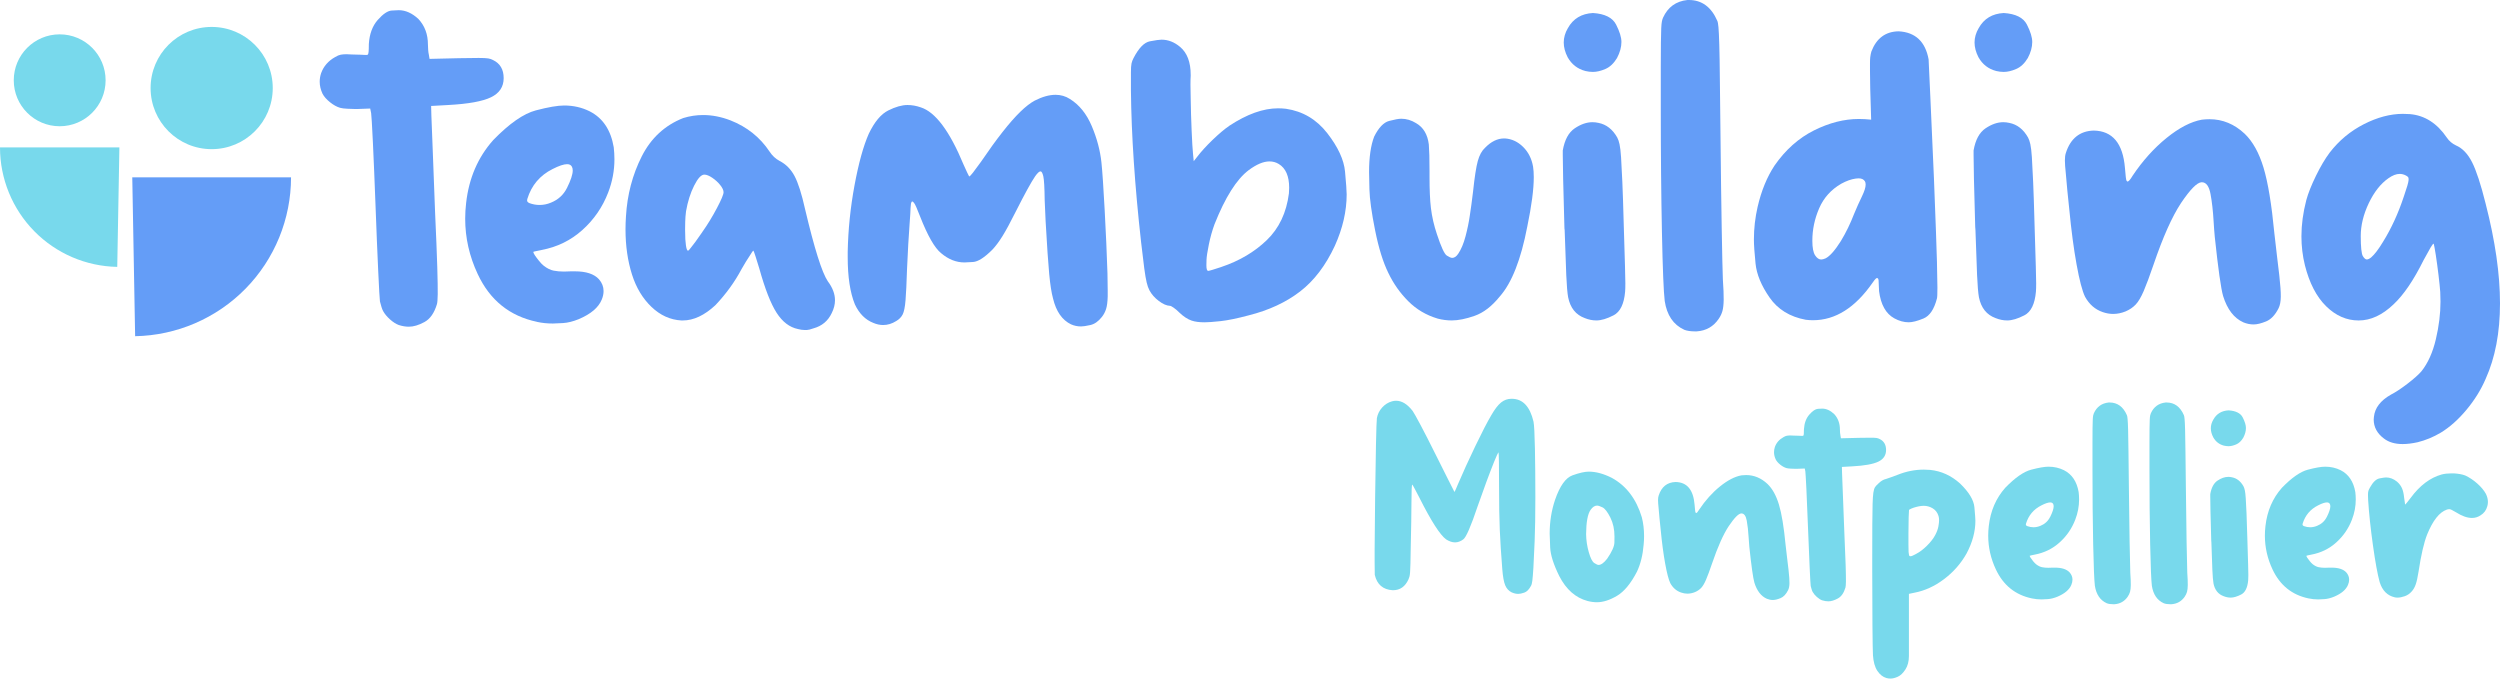
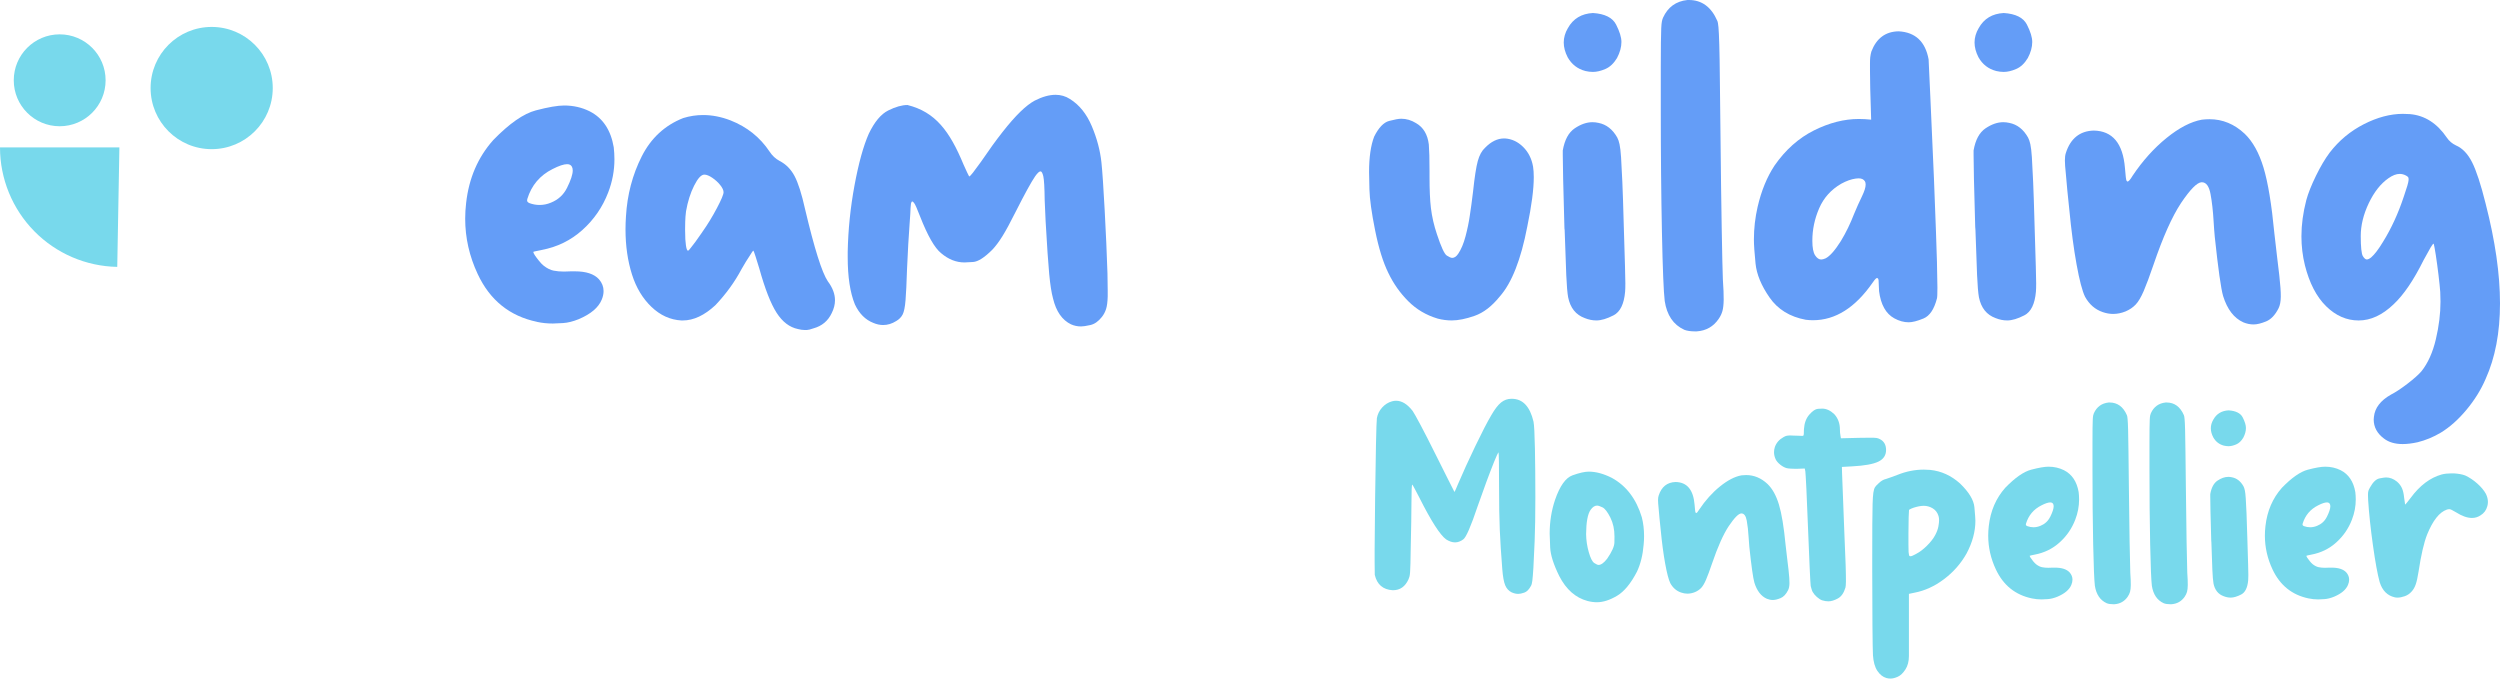
<svg xmlns="http://www.w3.org/2000/svg" width="210" height="57" viewBox="0 0 210 57" fill="none">
  <path d="M127 49.77C126.74 49.643 126.551 49.442 126.438 49.166C126.323 48.889 126.243 48.446 126.194 47.837C126.092 46.557 126.021 45.443 125.981 44.499C125.94 43.554 125.922 42.367 125.922 40.936C125.922 40.113 125.918 39.42 125.91 38.854C125.902 38.289 125.89 38.001 125.874 37.993C125.812 38.072 125.685 38.348 125.495 38.817C125.306 39.287 125.088 39.855 124.843 40.519C124.597 41.182 124.361 41.843 124.132 42.5C123.556 44.215 123.149 45.152 122.911 45.31C122.69 45.475 122.46 45.56 122.224 45.56C121.989 45.56 121.739 45.477 121.477 45.31C120.971 44.947 120.22 43.776 119.225 41.798C119.074 41.506 118.945 41.256 118.834 41.051C118.724 40.845 118.657 40.73 118.633 40.706C118.585 40.706 118.563 41.188 118.563 42.153C118.563 42.589 118.556 43.167 118.544 43.891C118.532 44.614 118.518 45.312 118.502 45.985C118.494 46.547 118.486 46.989 118.478 47.313C118.47 47.638 118.46 47.884 118.448 48.055C118.436 48.226 118.418 48.351 118.395 48.434C118.371 48.517 118.343 48.593 118.313 48.666C118.037 49.274 117.602 49.579 117.01 49.579H116.985C116.172 49.53 115.67 49.101 115.481 48.287C115.473 48.184 115.469 47.831 115.469 47.23V46.14C115.477 44.86 115.491 43.393 115.511 41.74C115.531 40.087 115.553 38.618 115.582 37.328C115.61 36.04 115.634 35.304 115.658 35.123C115.721 34.782 115.87 34.484 116.103 34.228C116.337 33.972 116.611 33.798 116.927 33.712C117.038 33.679 117.153 33.663 117.271 33.663C117.761 33.663 118.228 33.952 118.669 34.53C118.764 34.665 118.988 35.062 119.338 35.721C119.69 36.382 120.097 37.183 120.565 38.124C121.016 39.025 121.392 39.779 121.697 40.383C122.001 40.988 122.16 41.303 122.176 41.327C122.184 41.327 122.216 41.264 122.271 41.137C122.325 41.01 122.393 40.853 122.472 40.664C122.891 39.684 123.376 38.618 123.93 37.467C124.484 36.316 124.929 35.453 125.27 34.875C125.562 34.369 125.836 34.012 126.094 33.806C126.349 33.601 126.637 33.498 126.954 33.498H126.99C127.906 33.498 128.515 34.139 128.815 35.419C128.869 35.687 128.909 36.443 128.934 37.684C128.958 38.926 128.97 40.287 128.97 41.764C128.97 43.242 128.95 44.465 128.911 45.429C128.871 46.424 128.837 47.18 128.805 47.694C128.772 48.208 128.744 48.569 128.716 48.779C128.688 48.988 128.652 49.133 128.603 49.212C128.438 49.52 128.249 49.71 128.041 49.78C127.832 49.851 127.665 49.887 127.538 49.887C127.364 49.887 127.185 49.847 127.004 49.768L127 49.77Z" fill="#78D9EC" />
  <path d="M133.35 50.481C132.347 50.213 131.556 49.516 130.98 48.393C130.498 47.42 130.242 46.615 130.214 45.98C130.186 45.346 130.172 44.959 130.172 44.824C130.172 43.836 130.321 42.891 130.623 41.99C131.026 40.821 131.515 40.131 132.093 39.926C132.669 39.72 133.125 39.617 133.457 39.617C134.057 39.617 134.702 39.791 135.389 40.139C136.605 40.802 137.447 41.907 137.912 43.449C138.039 43.939 138.102 44.469 138.102 45.037C138.102 45.275 138.09 45.515 138.065 45.761C137.995 46.623 137.808 47.373 137.508 48.014C136.994 49.01 136.434 49.689 135.83 50.048C135.225 50.407 134.661 50.588 134.142 50.588C133.882 50.588 133.616 50.552 133.348 50.481H133.35ZM133.233 44.87C133.241 45.384 133.316 45.89 133.459 46.388C133.602 46.886 133.755 47.188 133.92 47.295C134.085 47.402 134.204 47.454 134.277 47.454C134.49 47.454 134.73 47.281 135 46.932C135.403 46.347 135.606 45.892 135.61 45.567C135.614 45.243 135.616 45.074 135.616 45.057C135.616 44.465 135.501 43.939 135.272 43.479C135.034 43.005 134.813 42.717 134.609 42.618C134.404 42.52 134.253 42.469 134.158 42.469C133.961 42.469 133.779 42.588 133.612 42.826C133.366 43.175 133.241 43.854 133.233 44.866V44.87Z" fill="#78D9EC" />
  <path d="M148.402 50.29C147.928 50.076 147.584 49.631 147.37 48.949C147.26 48.571 147.117 47.563 146.943 45.926C146.919 45.674 146.899 45.412 146.885 45.144C146.853 44.598 146.8 44.126 146.726 43.727C146.651 43.328 146.502 43.128 146.281 43.128H146.269C146.039 43.136 145.689 43.491 145.213 44.197C144.754 44.892 144.289 45.936 143.815 47.327C143.61 47.928 143.441 48.385 143.306 48.697C143.171 49.01 143.036 49.24 142.897 49.385C142.758 49.532 142.587 49.647 142.381 49.736C142.168 49.822 141.954 49.867 141.741 49.867C141.568 49.867 141.388 49.834 141.207 49.772C140.82 49.637 140.52 49.377 140.307 48.99C140.164 48.697 140.021 48.147 139.874 47.341C139.727 46.535 139.604 45.597 139.501 44.531C139.469 44.231 139.437 43.906 139.4 43.558C139.364 43.209 139.34 42.921 139.324 42.693C139.292 42.393 139.275 42.167 139.275 42.018C139.275 41.86 139.292 41.733 139.324 41.639C139.561 40.895 140.035 40.512 140.746 40.488C141.711 40.504 142.242 41.141 142.345 42.397C142.377 42.808 142.403 43.028 142.428 43.054C142.452 43.082 142.468 43.096 142.476 43.096C142.53 43.096 142.619 42.997 142.736 42.8C143.249 42.034 143.827 41.389 144.472 40.867C145.117 40.345 145.719 40.032 146.279 39.929C146.414 39.913 146.543 39.905 146.669 39.905C147.34 39.905 147.94 40.155 148.47 40.653C148.881 41.048 149.201 41.625 149.431 42.385C149.66 43.144 149.846 44.271 149.989 45.765C150.037 46.152 150.081 46.545 150.126 46.944C150.168 47.343 150.206 47.657 150.239 47.887C150.293 48.377 150.319 48.746 150.315 48.99C150.311 49.236 150.273 49.429 150.202 49.57C150.029 49.919 149.816 50.143 149.562 50.245C149.308 50.348 149.097 50.399 148.921 50.399C148.746 50.399 148.573 50.362 148.4 50.292L148.402 50.29Z" fill="#78D9EC" />
  <path d="M153.072 50.433C152.921 50.379 152.77 50.28 152.615 50.143C152.46 50.006 152.345 49.865 152.264 49.722C152.232 49.667 152.204 49.593 152.176 49.502C152.148 49.411 152.121 49.319 152.099 49.224C152.083 49.105 152.053 48.587 152.011 47.67C151.966 46.753 151.922 45.65 151.874 44.36C151.825 43.08 151.781 41.988 151.737 41.087C151.692 40.186 151.664 39.688 151.648 39.593L151.6 39.355L150.971 39.379H150.794C150.675 39.379 150.556 39.375 150.44 39.367C150.274 39.359 150.148 39.343 150.061 39.319C149.896 39.271 149.723 39.176 149.545 39.035C149.368 38.894 149.239 38.746 149.161 38.595C149.066 38.39 149.018 38.188 149.018 37.991C149.018 37.842 149.042 37.694 149.088 37.551C149.215 37.194 149.455 36.918 149.811 36.721C149.914 36.658 150.009 36.618 150.095 36.602C150.182 36.586 150.28 36.578 150.391 36.578C150.462 36.578 150.544 36.582 150.641 36.59C150.806 36.59 150.957 36.594 151.092 36.602C151.227 36.61 151.318 36.614 151.364 36.614H151.412C151.437 36.614 151.457 36.61 151.471 36.602C151.495 36.586 151.511 36.539 151.519 36.459C151.527 36.38 151.531 36.245 151.531 36.056C151.564 35.542 151.715 35.13 151.988 34.822C152.26 34.514 152.5 34.355 152.706 34.342C152.911 34.33 153.03 34.324 153.06 34.324C153.408 34.324 153.743 34.475 154.067 34.776C154.391 35.124 154.553 35.558 154.553 36.08C154.553 36.158 154.557 36.249 154.565 36.352C154.573 36.455 154.585 36.537 154.601 36.602L154.637 36.816L156.142 36.779C156.593 36.771 156.927 36.767 157.149 36.767C157.37 36.767 157.54 36.775 157.634 36.791C157.729 36.807 157.811 36.836 157.884 36.874C158.247 37.047 158.43 37.356 158.43 37.799C158.43 38.243 158.214 38.569 157.783 38.777C157.352 38.986 156.619 39.119 155.584 39.174L154.72 39.222L154.732 39.72C154.74 39.893 154.762 40.444 154.796 41.369C154.83 42.294 154.873 43.385 154.921 44.642C154.976 45.86 155.014 46.799 155.034 47.458C155.054 48.119 155.062 48.583 155.058 48.851C155.054 49.119 155.04 49.29 155.016 49.361C154.881 49.812 154.667 50.117 154.375 50.274C154.083 50.431 153.817 50.512 153.582 50.512C153.417 50.512 153.245 50.483 153.072 50.429V50.433Z" fill="#78D9EC" />
  <path d="M157.328 55.023C157.312 54.723 157.298 53.898 157.286 52.55C157.274 51.201 157.268 49.645 157.268 47.884V46.934C157.268 45.779 157.268 44.832 157.274 44.088C157.278 43.344 157.286 42.762 157.298 42.339C157.31 41.915 157.332 41.599 157.362 41.389C157.394 41.18 157.437 41.031 157.493 40.938C157.55 40.845 157.624 40.762 157.719 40.682L157.789 40.611C157.995 40.406 158.208 40.279 158.43 40.232C158.524 40.2 158.663 40.154 158.845 40.089C159.026 40.027 159.207 39.958 159.391 39.888C160.118 39.595 160.857 39.448 161.606 39.448C161.779 39.448 161.957 39.456 162.14 39.472C163.064 39.567 163.898 39.946 164.641 40.611C165.393 41.339 165.796 42.004 165.85 42.609C165.904 43.213 165.933 43.592 165.933 43.742C165.933 44.651 165.683 45.572 165.185 46.505C164.712 47.343 164.082 48.059 163.294 48.652C162.508 49.244 161.677 49.625 160.8 49.79L160.349 49.885V55.104C160.349 55.555 160.251 55.932 160.053 56.236C159.856 56.541 159.642 56.744 159.413 56.847C159.183 56.95 158.978 57 158.796 57C158.686 57 158.571 56.984 158.452 56.952C158.16 56.865 157.908 56.666 157.699 56.353C157.489 56.041 157.364 55.596 157.326 55.019L157.328 55.023ZM160.99 46.507C161.266 46.364 161.556 46.144 161.86 45.844C162.164 45.544 162.396 45.247 162.553 44.955C162.696 44.687 162.786 44.441 162.825 44.219C162.865 43.998 162.883 43.824 162.883 43.697C162.883 43.562 162.867 43.445 162.835 43.342C162.748 43.058 162.585 42.845 162.349 42.702C162.112 42.558 161.86 42.488 161.59 42.488C161.528 42.488 161.459 42.492 161.389 42.5C161.254 42.516 161.113 42.544 160.962 42.583C160.811 42.621 160.682 42.665 160.571 42.714C160.46 42.762 160.39 42.8 160.357 42.833C160.349 42.873 160.339 43.082 160.327 43.461C160.315 43.84 160.309 44.292 160.309 44.814V45.715C160.309 45.999 160.313 46.217 160.321 46.368C160.337 46.59 160.369 46.705 160.416 46.713L160.474 46.725C160.553 46.725 160.672 46.682 160.829 46.594C160.877 46.569 160.927 46.543 160.984 46.511L160.99 46.507Z" fill="#78D9EC" />
  <path d="M170.684 50.268C169.286 49.976 168.275 49.161 167.65 47.825C167.223 46.916 167.01 45.971 167.01 44.991C167.01 44.731 167.026 44.461 167.058 44.185C167.201 42.919 167.662 41.849 168.444 40.97C169.266 40.123 169.993 39.617 170.625 39.452C171.258 39.287 171.739 39.202 172.071 39.202C172.545 39.202 172.98 39.301 173.375 39.498C174.045 39.839 174.456 40.452 174.607 41.337C174.631 41.542 174.644 41.748 174.644 41.953C174.644 42.53 174.537 43.096 174.323 43.649C174.039 44.392 173.6 45.029 173.008 45.563C172.416 46.098 171.717 46.438 170.911 46.589C170.8 46.614 170.706 46.634 170.627 46.648C170.549 46.664 170.504 46.676 170.496 46.684V46.696C170.496 46.72 170.52 46.771 170.567 46.849C170.629 46.944 170.706 47.045 170.792 47.152C170.879 47.259 170.958 47.339 171.03 47.396C171.203 47.531 171.372 47.613 171.534 47.646C171.695 47.678 171.872 47.694 172.061 47.694C172.172 47.694 172.295 47.69 172.428 47.682H172.617C173.193 47.682 173.604 47.817 173.85 48.085C174.007 48.266 174.088 48.468 174.088 48.69C174.088 48.833 174.055 48.978 173.993 49.129C173.828 49.532 173.435 49.865 172.819 50.125C172.527 50.244 172.257 50.31 172.013 50.326C171.767 50.343 171.594 50.351 171.491 50.351C171.207 50.351 170.937 50.322 170.686 50.268H170.684ZM172.212 43.425C172.41 43.03 172.508 42.73 172.508 42.524C172.508 42.445 172.492 42.379 172.46 42.322C172.412 42.244 172.333 42.203 172.222 42.203C172.049 42.203 171.799 42.286 171.475 42.453C170.827 42.778 170.398 43.288 170.184 43.983C170.176 44.007 170.172 44.032 170.172 44.054C170.172 44.076 170.176 44.098 170.184 44.112C170.2 44.145 170.234 44.171 170.291 44.195C170.464 44.257 170.639 44.29 170.813 44.29C171.01 44.29 171.203 44.249 171.393 44.171C171.763 44.022 172.037 43.772 172.21 43.423L172.212 43.425Z" fill="#78D9EC" />
  <path d="M176.964 50.671C176.41 50.417 176.08 49.928 175.969 49.2C175.915 48.757 175.866 47.59 175.826 45.695C175.786 43.8 175.768 41.663 175.768 39.285V37.263C175.768 36.729 175.768 36.302 175.774 35.983C175.778 35.663 175.784 35.421 175.792 35.254C175.8 35.089 175.812 34.968 175.828 34.893C175.844 34.818 175.864 34.756 175.886 34.71C176.13 34.171 176.545 33.871 177.131 33.809H177.202C177.864 33.809 178.352 34.165 178.66 34.877C178.684 34.925 178.704 35.036 178.718 35.209C178.734 35.383 178.749 35.679 178.761 36.098C178.773 36.518 178.783 37.12 178.791 37.906C178.799 38.693 178.811 39.722 178.827 40.996C178.843 42.649 178.863 44.145 178.886 45.485C178.91 46.825 178.93 47.696 178.944 48.099C178.976 48.551 178.988 48.898 178.986 49.144C178.984 49.389 178.96 49.581 178.922 49.718C178.882 49.857 178.819 49.988 178.732 50.115C178.465 50.51 178.088 50.724 177.607 50.756H177.524C177.294 50.756 177.109 50.728 176.968 50.673L176.964 50.671Z" fill="#78D9EC" />
  <path d="M181.751 50.671C181.197 50.417 180.867 49.928 180.756 49.2C180.702 48.757 180.653 47.59 180.613 45.695C180.573 43.8 180.555 41.663 180.555 39.285V37.263C180.555 36.729 180.555 36.302 180.561 35.983C180.565 35.663 180.571 35.421 180.579 35.254C180.587 35.089 180.599 34.968 180.615 34.893C180.631 34.818 180.651 34.756 180.674 34.71C180.917 34.171 181.332 33.871 181.918 33.809H181.989C182.651 33.809 183.139 34.165 183.447 34.877C183.471 34.925 183.491 35.036 183.505 35.209C183.522 35.383 183.536 35.679 183.548 36.098C183.56 36.518 183.57 37.12 183.578 37.906C183.586 38.693 183.598 39.722 183.614 40.996C183.63 42.649 183.65 44.145 183.673 45.485C183.697 46.825 183.717 47.696 183.731 48.099C183.763 48.551 183.775 48.898 183.773 49.144C183.771 49.389 183.747 49.581 183.709 49.718C183.669 49.857 183.606 49.988 183.52 50.115C183.252 50.51 182.875 50.724 182.394 50.756H182.311C182.081 50.756 181.896 50.728 181.755 50.673L181.751 50.671Z" fill="#78D9EC" />
  <path d="M185.934 49.011C185.894 48.789 185.864 48.414 185.839 47.884C185.815 47.354 185.787 46.584 185.757 45.572C185.749 45.523 185.745 45.473 185.745 45.419C185.712 44.399 185.692 43.58 185.68 42.964C185.668 42.347 185.662 41.932 185.662 41.718V41.504C185.757 40.958 185.96 40.581 186.272 40.371C186.585 40.162 186.887 40.057 187.179 40.057C187.282 40.057 187.384 40.069 187.487 40.093C187.89 40.172 188.21 40.422 188.448 40.841C188.496 40.928 188.534 41.045 188.567 41.192C188.599 41.339 188.623 41.559 188.643 41.855C188.663 42.151 188.685 42.573 188.708 43.119C188.732 43.665 188.756 44.381 188.778 45.265C188.81 46.318 188.832 47.041 188.843 47.436C188.855 47.831 188.861 48.12 188.861 48.303C188.861 48.486 188.857 48.627 188.849 48.73C188.794 49.363 188.595 49.766 188.256 49.94C187.916 50.113 187.624 50.2 187.38 50.2C187.183 50.2 186.985 50.159 186.788 50.081C186.329 49.916 186.045 49.559 185.934 49.014V49.011ZM186.812 37.435C186.417 37.332 186.117 37.098 185.912 36.735C185.777 36.475 185.71 36.221 185.71 35.975C185.71 35.73 185.781 35.477 185.924 35.24C186.192 34.758 186.619 34.5 187.203 34.47C187.811 34.51 188.206 34.708 188.387 35.062C188.569 35.419 188.659 35.715 188.659 35.951C188.659 36.211 188.585 36.485 188.434 36.77C188.268 37.046 188.069 37.235 187.835 37.332C187.602 37.431 187.39 37.481 187.201 37.481C187.074 37.481 186.943 37.465 186.81 37.433L186.812 37.435Z" fill="#78D9EC" />
  <path d="M193.924 50.268C192.526 49.976 191.515 49.161 190.89 47.825C190.463 46.916 190.25 45.971 190.25 44.991C190.25 44.731 190.266 44.461 190.298 44.185C190.441 42.919 190.903 41.849 191.684 40.97C192.506 40.123 193.233 39.617 193.865 39.452C194.498 39.287 194.979 39.202 195.312 39.202C195.785 39.202 196.22 39.301 196.615 39.498C197.286 39.839 197.696 40.452 197.847 41.337C197.872 41.542 197.884 41.748 197.884 41.953C197.884 42.53 197.777 43.096 197.563 43.649C197.279 44.392 196.84 45.029 196.248 45.563C195.656 46.098 194.957 46.438 194.151 46.589C194.041 46.614 193.946 46.634 193.867 46.648C193.789 46.664 193.745 46.676 193.737 46.684V46.696C193.737 46.72 193.761 46.771 193.807 46.849C193.869 46.944 193.946 47.045 194.033 47.152C194.119 47.259 194.198 47.339 194.27 47.396C194.444 47.531 194.613 47.613 194.774 47.646C194.935 47.678 195.112 47.694 195.302 47.694C195.412 47.694 195.535 47.69 195.668 47.682H195.857C196.434 47.682 196.844 47.817 197.09 48.085C197.247 48.266 197.328 48.468 197.328 48.69C197.328 48.833 197.296 48.978 197.233 49.129C197.068 49.532 196.675 49.865 196.059 50.125C195.767 50.244 195.497 50.31 195.253 50.326C195.007 50.343 194.834 50.351 194.732 50.351C194.448 50.351 194.178 50.322 193.926 50.268H193.924ZM195.453 43.425C195.65 43.03 195.749 42.73 195.749 42.524C195.749 42.445 195.733 42.379 195.7 42.322C195.652 42.244 195.573 42.203 195.463 42.203C195.289 42.203 195.04 42.286 194.715 42.453C194.067 42.778 193.638 43.288 193.424 43.983C193.416 44.007 193.412 44.032 193.412 44.054C193.412 44.076 193.416 44.098 193.424 44.112C193.44 44.145 193.475 44.171 193.531 44.195C193.704 44.257 193.88 44.29 194.053 44.29C194.25 44.29 194.444 44.249 194.633 44.171C195.003 44.022 195.277 43.772 195.451 43.423L195.453 43.425Z" fill="#78D9EC" />
  <path d="M201.152 50.173C200.536 50.03 200.117 49.609 199.895 48.906C199.714 48.248 199.524 47.217 199.327 45.803C199.13 44.393 198.995 43.129 198.924 42.014C198.916 41.865 198.912 41.742 198.912 41.647V41.516C198.912 41.397 198.924 41.301 198.948 41.226C198.973 41.151 199.015 41.059 199.079 40.948C199.331 40.496 199.595 40.244 199.867 40.188C200.139 40.134 200.328 40.105 200.429 40.105C200.753 40.105 201.061 40.224 201.353 40.462C201.535 40.621 201.672 40.801 201.762 41.002C201.853 41.204 201.913 41.466 201.945 41.79C201.97 41.95 201.99 42.085 202.004 42.2C202.02 42.315 202.028 42.375 202.028 42.383C202.044 42.383 202.095 42.331 202.181 42.224C202.268 42.117 202.374 41.98 202.501 41.815C203.267 40.779 204.133 40.127 205.098 39.857C205.335 39.795 205.611 39.763 205.927 39.763H206.117C206.504 39.787 206.824 39.845 207.078 39.94C207.434 40.105 207.772 40.333 208.097 40.621C208.421 40.91 208.661 41.2 208.82 41.492C208.931 41.722 208.985 41.948 208.985 42.167C208.985 42.286 208.969 42.401 208.937 42.512C208.85 42.853 208.657 43.113 208.357 43.294C208.143 43.437 207.905 43.508 207.646 43.508C207.251 43.508 206.804 43.35 206.306 43.034C206.147 42.939 206.028 42.873 205.946 42.833C205.863 42.792 205.805 42.774 205.774 42.774H205.704C205.656 42.774 205.597 42.786 205.527 42.81C204.91 43.024 204.36 43.719 203.879 44.898C203.611 45.578 203.369 46.622 203.156 48.029C203.085 48.488 203.007 48.837 202.924 49.079C202.842 49.321 202.729 49.52 202.586 49.678C202.421 49.867 202.225 50.002 202 50.081C201.774 50.159 201.571 50.2 201.39 50.2C201.311 50.2 201.23 50.192 201.152 50.175V50.173Z" fill="#78D9EC" />
-   <path d="M33.51 27.308C33.265 27.217 33.015 27.058 32.761 26.83C32.507 26.602 32.316 26.372 32.187 26.139C32.135 26.048 32.086 25.927 32.042 25.778C31.996 25.628 31.953 25.475 31.915 25.32C31.889 25.125 31.841 24.276 31.77 22.768C31.7 21.263 31.625 19.451 31.547 17.334C31.468 15.23 31.393 13.438 31.323 11.959C31.252 10.479 31.202 9.661 31.176 9.506L31.097 9.117L30.066 9.155H29.774C29.579 9.155 29.385 9.149 29.19 9.135C28.918 9.123 28.71 9.096 28.567 9.056C28.296 8.977 28.014 8.822 27.722 8.588C27.43 8.355 27.218 8.115 27.089 7.867C26.934 7.53 26.855 7.198 26.855 6.873C26.855 6.627 26.894 6.385 26.972 6.152C27.18 5.567 27.576 5.113 28.159 4.789C28.328 4.686 28.483 4.62 28.626 4.593C28.769 4.567 28.93 4.555 29.113 4.555C29.23 4.555 29.367 4.561 29.522 4.575C29.794 4.575 30.042 4.581 30.261 4.595C30.481 4.61 30.632 4.616 30.709 4.616H30.787C30.825 4.616 30.858 4.61 30.884 4.595C30.922 4.569 30.948 4.493 30.962 4.362C30.974 4.233 30.983 4.011 30.983 3.698C31.035 2.854 31.285 2.179 31.732 1.673C32.179 1.167 32.572 0.903 32.91 0.885C33.246 0.865 33.442 0.856 33.494 0.856C34.064 0.856 34.616 1.102 35.148 1.596C35.68 2.169 35.946 2.882 35.946 3.739C35.946 3.868 35.952 4.019 35.966 4.186C35.978 4.356 35.998 4.491 36.024 4.595L36.082 4.946L38.554 4.888C39.293 4.876 39.845 4.868 40.208 4.868C40.57 4.868 40.85 4.88 41.005 4.906C41.16 4.932 41.297 4.976 41.414 5.043C42.01 5.329 42.308 5.835 42.308 6.563C42.308 7.29 41.954 7.826 41.247 8.169C40.54 8.514 39.335 8.732 37.635 8.822L36.215 8.901L36.236 9.719C36.248 10.005 36.284 10.906 36.342 12.426C36.401 13.946 36.469 15.738 36.546 17.802C36.636 19.801 36.699 21.343 36.731 22.428C36.763 23.512 36.775 24.276 36.769 24.715C36.763 25.157 36.739 25.437 36.701 25.554C36.479 26.294 36.129 26.794 35.649 27.054C35.17 27.314 34.735 27.443 34.346 27.443C34.074 27.443 33.794 27.396 33.508 27.305L33.51 27.308Z" fill="#649DF7" />
  <path d="M45.111 27.035C42.815 26.555 41.153 25.217 40.128 23.022C39.427 21.529 39.076 19.977 39.076 18.368C39.076 17.939 39.102 17.497 39.155 17.044C39.388 14.966 40.148 13.206 41.433 11.765C42.782 10.376 43.977 9.544 45.014 9.271C46.051 8.999 46.843 8.862 47.389 8.862C48.168 8.862 48.881 9.026 49.53 9.35C50.632 9.908 51.308 10.914 51.554 12.37C51.592 12.708 51.612 13.045 51.612 13.383C51.612 14.331 51.437 15.26 51.087 16.169C50.619 17.39 49.9 18.439 48.925 19.315C47.951 20.192 46.805 20.755 45.481 21C45.3 21.039 45.143 21.073 45.014 21.097C44.885 21.123 44.813 21.144 44.8 21.156V21.176C44.8 21.214 44.839 21.299 44.917 21.43C45.022 21.585 45.145 21.75 45.288 21.926C45.431 22.101 45.56 22.234 45.677 22.325C45.963 22.546 46.239 22.681 46.505 22.734C46.77 22.786 47.058 22.812 47.371 22.812C47.552 22.812 47.753 22.806 47.975 22.792H48.287C49.234 22.792 49.908 23.014 50.311 23.456C50.571 23.754 50.7 24.084 50.7 24.449C50.7 24.683 50.648 24.923 50.545 25.171C50.273 25.834 49.63 26.378 48.617 26.808C48.138 27.003 47.697 27.112 47.294 27.138C46.891 27.164 46.605 27.176 46.438 27.176C45.971 27.176 45.53 27.13 45.115 27.039L45.111 27.035ZM47.622 15.796C47.947 15.147 48.11 14.653 48.11 14.317C48.11 14.188 48.084 14.077 48.031 13.986C47.953 13.857 47.824 13.79 47.642 13.79C47.356 13.79 46.948 13.928 46.416 14.2C45.352 14.732 44.645 15.57 44.295 16.711C44.283 16.75 44.275 16.79 44.275 16.828C44.275 16.866 44.281 16.899 44.295 16.925C44.321 16.977 44.38 17.022 44.47 17.062C44.756 17.167 45.04 17.217 45.326 17.217C45.65 17.217 45.969 17.153 46.279 17.022C46.889 16.776 47.336 16.366 47.622 15.794V15.796Z" fill="#649DF7" />
  <path d="M67.027 27.639C66.326 27.495 65.73 27.042 65.236 26.276C64.743 25.51 64.257 24.262 63.776 22.537C63.659 22.148 63.554 21.813 63.464 21.533C63.373 21.255 63.315 21.096 63.289 21.055C63.25 21.055 63.146 21.198 62.976 21.485C62.781 21.771 62.555 22.14 62.296 22.595C61.724 23.674 60.992 24.686 60.096 25.633C59.174 26.49 58.259 26.919 57.353 26.919H57.236C56.301 26.866 55.465 26.488 54.724 25.78C53.985 25.073 53.439 24.168 53.089 23.063C52.726 21.92 52.543 20.654 52.543 19.266C52.543 18.915 52.555 18.552 52.581 18.175C52.686 16.357 53.127 14.68 53.904 13.14C54.682 11.6 55.844 10.528 57.389 9.917C57.935 9.748 58.491 9.663 59.063 9.663C59.816 9.663 60.582 9.812 61.359 10.111C62.747 10.657 63.844 11.532 64.648 12.739C64.868 13.078 65.148 13.336 65.486 13.519C66.018 13.791 66.437 14.214 66.741 14.785C67.045 15.357 67.341 16.284 67.627 17.57C68.407 20.868 69.041 22.888 69.535 23.627C69.937 24.16 70.139 24.692 70.139 25.224C70.139 25.575 70.048 25.931 69.867 26.296C69.555 26.959 69.043 27.387 68.33 27.582C68.07 27.673 67.889 27.719 67.784 27.719H67.571C67.416 27.719 67.232 27.693 67.025 27.64L67.027 27.639ZM58.988 19.497C59.429 18.875 59.838 18.205 60.215 17.492C60.592 16.778 60.779 16.331 60.779 16.147C60.779 15.978 60.684 15.777 60.497 15.543C60.31 15.309 60.084 15.105 59.826 14.93C59.566 14.755 59.347 14.668 59.164 14.668C58.904 14.668 58.618 14.976 58.307 15.593C57.995 16.21 57.77 16.927 57.627 17.746C57.589 18.044 57.564 18.34 57.558 18.633C57.552 18.925 57.548 19.143 57.548 19.286C57.548 19.572 57.554 19.844 57.568 20.104C57.594 20.493 57.633 20.767 57.685 20.922C57.723 21.013 57.756 21.059 57.782 21.059H57.802C57.84 21.047 57.919 20.963 58.036 20.805C58.114 20.715 58.243 20.546 58.424 20.3C58.606 20.054 58.795 19.788 58.988 19.501V19.497Z" fill="#649DF7" />
-   <path d="M89.973 27.249C89.22 26.887 88.714 26.159 88.454 25.069C88.323 24.589 88.217 23.907 88.134 23.023C88.05 22.14 87.949 20.66 87.832 18.582C87.806 17.933 87.78 17.349 87.754 16.829C87.741 15.75 87.701 15.075 87.637 14.803C87.572 14.531 87.494 14.394 87.403 14.394C87.298 14.394 87.149 14.531 86.956 14.803C86.618 15.297 86.074 16.29 85.32 17.782C84.865 18.691 84.493 19.378 84.201 19.846C83.908 20.314 83.626 20.691 83.355 20.975C82.692 21.638 82.154 21.981 81.739 22.007C81.324 22.033 81.085 22.045 81.018 22.045C80.317 22.045 79.663 21.785 79.052 21.265C78.506 20.824 77.916 19.792 77.282 18.167C77.036 17.53 76.873 17.163 76.794 17.066C76.716 16.97 76.663 16.921 76.639 16.921C76.587 16.921 76.549 16.98 76.522 17.097C76.496 17.292 76.476 17.584 76.464 17.974C76.452 18.233 76.432 18.512 76.406 18.812C76.327 19.838 76.257 21.092 76.192 22.571C76.154 23.766 76.112 24.649 76.065 25.22C76.019 25.792 75.938 26.191 75.822 26.417C75.705 26.645 75.523 26.83 75.276 26.971C74.925 27.191 74.563 27.302 74.186 27.302C73.914 27.302 73.64 27.243 73.368 27.127C72.694 26.866 72.174 26.346 71.811 25.568C71.408 24.583 71.207 23.256 71.207 21.596V21.148C71.245 19.278 71.437 17.415 71.781 15.559C72.126 13.702 72.524 12.261 72.978 11.235C73.457 10.236 74.003 9.582 74.613 9.278C75.223 8.974 75.761 8.821 76.228 8.821C76.591 8.821 76.962 8.885 77.338 9.016C78.571 9.405 79.771 11.009 80.939 13.827C81.056 14.087 81.157 14.307 81.242 14.491C81.326 14.672 81.381 14.783 81.407 14.821C81.459 14.821 81.568 14.71 81.737 14.491C81.918 14.257 82.14 13.958 82.4 13.594C83.723 11.646 84.827 10.243 85.709 9.387C86.15 8.958 86.553 8.647 86.916 8.452C87.552 8.127 88.134 7.964 88.668 7.964C89.109 7.964 89.512 8.081 89.874 8.315C90.666 8.808 91.278 9.57 91.713 10.602C92.148 11.634 92.416 12.65 92.521 13.65C92.6 14.404 92.69 15.738 92.793 17.653C92.898 19.568 92.974 21.338 93.027 22.96C93.039 23.518 93.047 23.992 93.047 24.381V24.907C93.035 25.363 92.988 25.713 92.91 25.959C92.831 26.205 92.714 26.427 92.559 26.623C92.261 27 91.937 27.227 91.587 27.304C91.236 27.383 90.976 27.421 90.807 27.421C90.509 27.421 90.229 27.362 89.969 27.245L89.973 27.249Z" fill="#649DF7" />
-   <path d="M100.114 26.937C99.764 26.82 99.407 26.586 99.044 26.236C98.889 26.08 98.736 25.949 98.587 25.847C98.438 25.744 98.338 25.691 98.285 25.691C97.999 25.679 97.685 25.542 97.341 25.282C96.996 25.022 96.734 24.724 96.553 24.387C96.462 24.218 96.384 23.998 96.319 23.724C96.255 23.452 96.186 23.053 96.116 22.527C96.045 22.001 95.957 21.277 95.854 20.356C95.322 15.591 95.036 11.344 94.998 7.617V6.087C94.998 5.743 95.014 5.493 95.046 5.338C95.079 5.182 95.135 5.033 95.212 4.89C95.653 4.033 96.114 3.56 96.593 3.469C97.073 3.378 97.397 3.332 97.566 3.332C98.124 3.332 98.644 3.534 99.123 3.937C99.719 4.431 100.019 5.217 100.019 6.293V6.372C100.007 6.541 99.999 6.787 99.999 7.111C99.999 7.436 100.005 7.807 100.019 8.26C100.031 9.169 100.058 10.082 100.098 10.998C100.136 11.913 100.177 12.56 100.215 12.937L100.273 13.541L100.565 13.17C100.89 12.741 101.319 12.271 101.85 11.757C102.382 11.245 102.855 10.846 103.27 10.56C104.749 9.587 106.112 9.099 107.357 9.099C107.577 9.099 107.798 9.111 108.02 9.137C109.434 9.345 110.592 10.03 111.494 11.191C112.397 12.354 112.892 13.428 112.983 14.414C113.073 15.402 113.12 16.037 113.12 16.323C113.12 17.738 112.789 19.179 112.127 20.646C111.361 22.295 110.388 23.575 109.208 24.484C108.028 25.393 106.588 26.062 104.888 26.49C103.915 26.75 103.123 26.911 102.513 26.977C101.903 27.042 101.462 27.074 101.19 27.074C100.749 27.074 100.392 27.028 100.12 26.937H100.114ZM102.606 22.42C104.11 21.914 105.379 21.164 106.41 20.171C107.442 19.177 108.062 17.869 108.269 16.246C108.282 16.077 108.29 15.922 108.29 15.778C108.29 14.791 107.998 14.124 107.413 13.773C107.18 13.63 106.92 13.559 106.634 13.559C106.128 13.559 105.544 13.805 104.882 14.299C103.871 15.065 102.916 16.579 102.019 18.838C101.824 19.37 101.665 19.939 101.542 20.544C101.419 21.148 101.355 21.576 101.347 21.829C101.341 22.083 101.337 22.235 101.337 22.287C101.337 22.599 101.389 22.755 101.492 22.755C101.53 22.755 101.657 22.722 101.87 22.658C102.084 22.593 102.328 22.515 102.6 22.424L102.606 22.42Z" fill="#649DF7" />
+   <path d="M89.973 27.249C89.22 26.887 88.714 26.159 88.454 25.069C88.323 24.589 88.217 23.907 88.134 23.023C88.05 22.14 87.949 20.66 87.832 18.582C87.806 17.933 87.78 17.349 87.754 16.829C87.741 15.75 87.701 15.075 87.637 14.803C87.572 14.531 87.494 14.394 87.403 14.394C87.298 14.394 87.149 14.531 86.956 14.803C86.618 15.297 86.074 16.29 85.32 17.782C84.865 18.691 84.493 19.378 84.201 19.846C83.908 20.314 83.626 20.691 83.355 20.975C82.692 21.638 82.154 21.981 81.739 22.007C81.324 22.033 81.085 22.045 81.018 22.045C80.317 22.045 79.663 21.785 79.052 21.265C78.506 20.824 77.916 19.792 77.282 18.167C77.036 17.53 76.873 17.163 76.794 17.066C76.716 16.97 76.663 16.921 76.639 16.921C76.587 16.921 76.549 16.98 76.522 17.097C76.496 17.292 76.476 17.584 76.464 17.974C76.452 18.233 76.432 18.512 76.406 18.812C76.327 19.838 76.257 21.092 76.192 22.571C76.154 23.766 76.112 24.649 76.065 25.22C76.019 25.792 75.938 26.191 75.822 26.417C75.705 26.645 75.523 26.83 75.276 26.971C74.925 27.191 74.563 27.302 74.186 27.302C73.914 27.302 73.64 27.243 73.368 27.127C72.694 26.866 72.174 26.346 71.811 25.568C71.408 24.583 71.207 23.256 71.207 21.596V21.148C71.245 19.278 71.437 17.415 71.781 15.559C72.126 13.702 72.524 12.261 72.978 11.235C73.457 10.236 74.003 9.582 74.613 9.278C75.223 8.974 75.761 8.821 76.228 8.821C78.571 9.405 79.771 11.009 80.939 13.827C81.056 14.087 81.157 14.307 81.242 14.491C81.326 14.672 81.381 14.783 81.407 14.821C81.459 14.821 81.568 14.71 81.737 14.491C81.918 14.257 82.14 13.958 82.4 13.594C83.723 11.646 84.827 10.243 85.709 9.387C86.15 8.958 86.553 8.647 86.916 8.452C87.552 8.127 88.134 7.964 88.668 7.964C89.109 7.964 89.512 8.081 89.874 8.315C90.666 8.808 91.278 9.57 91.713 10.602C92.148 11.634 92.416 12.65 92.521 13.65C92.6 14.404 92.69 15.738 92.793 17.653C92.898 19.568 92.974 21.338 93.027 22.96C93.039 23.518 93.047 23.992 93.047 24.381V24.907C93.035 25.363 92.988 25.713 92.91 25.959C92.831 26.205 92.714 26.427 92.559 26.623C92.261 27 91.937 27.227 91.587 27.304C91.236 27.383 90.976 27.421 90.807 27.421C90.509 27.421 90.229 27.362 89.969 27.245L89.973 27.249Z" fill="#649DF7" />
  <path d="M120.765 26.762C119.804 26.476 118.98 25.99 118.293 25.3C117.604 24.613 117.048 23.821 116.619 22.924C116.178 22.029 115.808 20.838 115.51 19.35C115.211 17.863 115.052 16.714 115.032 15.904C115.012 15.091 115.002 14.608 115.002 14.452C115.002 13.207 115.145 12.213 115.431 11.473C115.808 10.719 116.227 10.282 116.686 10.159C117.147 10.036 117.487 9.974 117.707 9.974C118.136 9.974 118.551 10.097 118.952 10.345C119.562 10.695 119.919 11.292 120.021 12.136C120.06 12.604 120.08 13.35 120.08 14.376V14.864C120.08 15.942 120.118 16.811 120.197 17.474C120.287 18.213 120.456 18.947 120.702 19.675C121.053 20.739 121.328 21.338 121.53 21.467C121.731 21.596 121.882 21.662 121.987 21.662C122.168 21.662 122.338 21.545 122.493 21.312C122.738 20.949 122.944 20.461 123.105 19.85C123.266 19.239 123.387 18.655 123.466 18.097C123.556 17.512 123.647 16.843 123.737 16.091C123.866 14.872 123.999 14.013 124.136 13.519C124.273 13.025 124.477 12.656 124.749 12.409C125.254 11.889 125.786 11.629 126.344 11.629H126.422C126.992 11.667 127.5 11.905 127.941 12.34C128.382 12.775 128.662 13.33 128.779 14.005C128.817 14.251 128.837 14.543 128.837 14.882C128.837 15.893 128.656 17.278 128.292 19.03C127.76 21.809 126.988 23.769 125.975 24.912C125.313 25.73 124.614 26.268 123.872 26.528C123.133 26.788 122.491 26.917 121.945 26.917C121.556 26.917 121.159 26.865 120.758 26.762H120.765Z" fill="#649DF7" />
  <path d="M131.723 24.97C131.658 24.607 131.606 23.99 131.567 23.12C131.529 22.249 131.483 20.983 131.431 19.322C131.416 19.244 131.41 19.159 131.41 19.068C131.358 17.393 131.324 16.049 131.304 15.037C131.284 14.023 131.273 13.342 131.273 12.991V12.64C131.429 11.743 131.763 11.125 132.276 10.78C132.788 10.435 133.286 10.264 133.765 10.264C133.934 10.264 134.101 10.284 134.271 10.322C134.933 10.451 135.457 10.861 135.848 11.55C135.926 11.693 135.991 11.884 136.043 12.124C136.095 12.364 136.138 12.729 136.17 13.215C136.202 13.703 136.238 14.394 136.277 15.289C136.315 16.186 136.355 17.361 136.393 18.814C136.446 20.542 136.48 21.729 136.5 22.378C136.52 23.027 136.53 23.5 136.53 23.799C136.53 24.097 136.524 24.331 136.51 24.5C136.42 25.54 136.095 26.201 135.537 26.488C134.98 26.774 134.5 26.917 134.097 26.917C133.773 26.917 133.449 26.852 133.124 26.721C132.371 26.449 131.904 25.865 131.723 24.968V24.97ZM133.163 5.961C132.514 5.791 132.021 5.408 131.684 4.812C131.463 4.382 131.354 3.967 131.354 3.566C131.354 3.165 131.471 2.748 131.704 2.359C132.146 1.566 132.847 1.145 133.807 1.093C134.806 1.157 135.455 1.482 135.753 2.066C136.051 2.651 136.2 3.137 136.2 3.528C136.2 3.957 136.077 4.404 135.83 4.872C135.558 5.326 135.229 5.636 134.847 5.797C134.464 5.961 134.117 6.041 133.805 6.041C133.598 6.041 133.384 6.015 133.163 5.963V5.961Z" fill="#649DF7" />
  <path d="M141.472 27.697C140.563 27.282 140.017 26.477 139.836 25.282C139.746 24.554 139.667 22.637 139.603 19.527C139.538 16.417 139.506 12.908 139.506 9V5.678C139.506 4.801 139.51 4.1 139.516 3.574C139.522 3.048 139.532 2.649 139.544 2.376C139.556 2.104 139.576 1.907 139.603 1.782C139.629 1.659 139.661 1.558 139.699 1.479C140.102 0.597 140.783 0.103 141.744 0H141.86C142.95 0 143.748 0.585 144.255 1.754C144.294 1.832 144.326 2.014 144.352 2.3C144.378 2.586 144.4 3.072 144.42 3.761C144.441 4.451 144.457 5.44 144.469 6.732C144.481 8.024 144.501 9.715 144.527 11.806C144.553 14.519 144.586 16.978 144.624 19.177C144.662 21.378 144.694 22.809 144.721 23.472C144.773 24.212 144.795 24.784 144.789 25.185C144.783 25.588 144.747 25.903 144.682 26.131C144.618 26.358 144.513 26.576 144.37 26.784C143.929 27.433 143.313 27.783 142.521 27.836H142.384C142.007 27.836 141.703 27.79 141.47 27.699L141.472 27.697Z" fill="#649DF7" />
  <path d="M157.842 24.444C157.828 24.315 157.822 24.178 157.822 24.035C157.822 23.853 157.816 23.694 157.802 23.557C157.788 23.42 157.743 23.354 157.665 23.354C157.6 23.354 157.484 23.477 157.314 23.724C155.848 25.841 154.174 26.899 152.293 26.899C152.098 26.899 151.896 26.887 151.689 26.861C150.351 26.615 149.336 25.99 148.643 24.99C147.948 23.991 147.556 23.039 147.465 22.136C147.374 21.233 147.328 20.562 147.328 20.12C147.328 19.199 147.431 18.284 147.64 17.375C147.953 16.025 148.426 14.87 149.06 13.908C149.981 12.584 151.085 11.6 152.37 10.957C153.655 10.314 154.912 9.994 156.146 9.994C156.483 9.994 156.827 10.014 157.177 10.052L157.099 7.424C157.085 6.696 157.079 6.201 157.079 5.934V5.36C157.079 5.14 157.085 4.957 157.099 4.814C157.125 4.618 157.157 4.457 157.196 4.326C157.625 3.209 158.39 2.645 159.492 2.631C160.894 2.709 161.73 3.496 162.003 4.987C162.016 5.195 162.064 6.241 162.148 8.123C162.233 10.006 162.334 12.292 162.451 14.979C162.594 18.615 162.678 20.955 162.704 21.999C162.731 23.045 162.743 23.763 162.743 24.152C162.743 24.672 162.731 24.976 162.704 25.067C162.471 25.976 162.094 26.536 161.576 26.752C161.057 26.966 160.642 27.072 160.332 27.072C159.929 27.072 159.526 26.962 159.125 26.742C158.412 26.353 157.983 25.587 157.84 24.444H157.842ZM154.65 20.219C155.065 19.532 155.429 18.784 155.739 17.98C155.947 17.474 156.168 16.98 156.402 16.5C156.609 16.071 156.714 15.741 156.714 15.507C156.714 15.39 156.694 15.299 156.656 15.235C156.551 15.065 156.376 14.981 156.13 14.981C156.052 14.981 155.967 14.987 155.876 15.001C155.5 15.053 155.097 15.196 154.67 15.43C153.814 15.924 153.193 16.611 152.811 17.494C152.428 18.377 152.237 19.286 152.237 20.221C152.237 20.806 152.315 21.215 152.47 21.449C152.625 21.683 152.795 21.799 152.976 21.799C153.079 21.799 153.203 21.767 153.346 21.703C153.709 21.521 154.144 21.027 154.65 20.223V20.219Z" fill="#649DF7" />
  <path d="M166.23 24.97C166.166 24.607 166.114 23.99 166.075 23.12C166.037 22.249 165.991 20.983 165.938 19.322C165.924 19.244 165.918 19.159 165.918 19.068C165.866 17.393 165.832 16.049 165.811 15.037C165.791 14.023 165.781 13.342 165.781 12.991V12.64C165.936 11.743 166.271 11.125 166.784 10.78C167.296 10.435 167.793 10.264 168.273 10.264C168.442 10.264 168.609 10.284 168.778 10.322C169.441 10.451 169.965 10.861 170.355 11.55C170.434 11.693 170.498 11.884 170.551 12.124C170.603 12.364 170.645 12.729 170.678 13.215C170.71 13.703 170.746 14.394 170.784 15.289C170.823 16.186 170.863 17.361 170.901 18.814C170.954 20.542 170.988 21.729 171.008 22.378C171.028 23.027 171.038 23.5 171.038 23.799C171.038 24.097 171.032 24.331 171.018 24.5C170.927 25.54 170.603 26.201 170.045 26.488C169.487 26.774 169.008 26.917 168.605 26.917C168.281 26.917 167.957 26.852 167.632 26.721C166.879 26.449 166.412 25.865 166.23 24.968V24.97ZM167.671 5.961C167.022 5.791 166.528 5.408 166.192 4.812C165.971 4.382 165.862 3.967 165.862 3.566C165.862 3.165 165.979 2.748 166.212 2.359C166.653 1.566 167.354 1.145 168.315 1.093C169.314 1.157 169.963 1.482 170.261 2.066C170.559 2.651 170.708 3.137 170.708 3.528C170.708 3.957 170.585 4.404 170.337 4.872C170.065 5.326 169.737 5.636 169.354 5.797C168.972 5.961 168.625 6.041 168.313 6.041C168.106 6.041 167.892 6.015 167.671 5.963V5.961Z" fill="#649DF7" />
  <path d="M188.437 27.074C187.657 26.723 187.093 25.99 186.743 24.873C186.561 24.25 186.328 22.593 186.042 19.906C186.004 19.491 185.969 19.062 185.945 18.62C185.893 17.726 185.806 16.95 185.683 16.292C185.56 15.637 185.317 15.309 184.954 15.309H184.934C184.557 15.321 183.981 15.905 183.202 17.062C182.449 18.205 181.683 19.919 180.906 22.204C180.567 23.192 180.289 23.942 180.068 24.454C179.846 24.968 179.623 25.343 179.397 25.582C179.169 25.822 178.887 26.014 178.551 26.157C178.201 26.3 177.85 26.37 177.5 26.37C177.214 26.37 176.922 26.318 176.624 26.215C175.987 25.996 175.496 25.566 175.145 24.929C174.911 24.45 174.674 23.547 174.434 22.222C174.194 20.898 173.989 19.358 173.822 17.607C173.769 17.113 173.715 16.581 173.657 16.01C173.598 15.44 173.556 14.966 173.53 14.589C173.477 14.095 173.451 13.726 173.451 13.479C173.451 13.219 173.477 13.011 173.53 12.856C173.918 11.636 174.698 11.005 175.866 10.967C177.449 10.993 178.325 12.037 178.495 14.103C178.547 14.779 178.591 15.139 178.632 15.184C178.67 15.23 178.696 15.252 178.71 15.252C178.801 15.252 178.944 15.091 179.137 14.764C179.981 13.505 180.932 12.447 181.989 11.59C183.047 10.733 184.036 10.219 184.958 10.052C185.18 10.026 185.393 10.014 185.601 10.014C186.702 10.014 187.689 10.423 188.56 11.241C189.234 11.89 189.76 12.838 190.137 14.085C190.513 15.331 190.817 17.181 191.051 19.636C191.13 20.273 191.204 20.918 191.275 21.573C191.345 22.228 191.408 22.744 191.46 23.121C191.551 23.928 191.593 24.53 191.587 24.933C191.581 25.337 191.518 25.655 191.402 25.889C191.116 26.459 190.765 26.83 190.35 26.999C189.935 27.169 189.585 27.253 189.299 27.253C189.013 27.253 188.729 27.195 188.443 27.078L188.437 27.074Z" fill="#649DF7" />
  <path d="M200.835 33.151C201.238 32.944 201.705 32.635 202.237 32.226C202.769 31.817 203.158 31.47 203.405 31.184C203.951 30.495 204.352 29.6 204.612 28.497C204.872 27.393 205.001 26.343 205.001 25.343C205.001 25.071 204.994 24.797 204.98 24.524C204.954 24.162 204.906 23.686 204.835 23.103C204.765 22.519 204.69 21.971 204.612 21.457C204.533 20.943 204.475 20.622 204.437 20.493C204.437 20.481 204.431 20.473 204.416 20.473C204.378 20.473 204.294 20.584 204.163 20.804C204.02 21.049 203.824 21.4 203.579 21.856C202.749 23.531 201.911 24.764 201.067 25.556C200.12 26.465 199.139 26.919 198.128 26.919C197.117 26.919 196.205 26.52 195.393 25.722C194.581 24.924 193.989 23.777 193.612 22.283C193.417 21.491 193.32 20.679 193.32 19.848C193.32 18.875 193.457 17.861 193.729 16.811C193.884 16.24 194.154 15.561 194.537 14.775C194.92 13.989 195.306 13.338 195.695 12.818C196.475 11.806 197.431 11.01 198.565 10.431C199.701 9.853 200.793 9.564 201.844 9.564C202.04 9.564 202.233 9.57 202.428 9.585C203.673 9.689 204.712 10.351 205.542 11.572C205.724 11.844 205.977 12.06 206.302 12.215C206.848 12.449 207.297 12.921 207.655 13.628C208.012 14.335 208.392 15.494 208.793 17.105C209.597 20.235 210 23.027 210 25.48C210 27.933 209.597 30.049 208.793 31.829C208.404 32.738 207.865 33.605 207.178 34.429C206.489 35.254 205.77 35.893 205.017 36.348C204.406 36.711 203.764 36.977 203.089 37.146C202.622 37.249 202.201 37.301 201.824 37.301C201.176 37.301 200.65 37.146 200.247 36.834C199.677 36.405 199.391 35.873 199.391 35.237C199.391 35.159 199.397 35.082 199.411 35.004C199.49 34.264 199.963 33.647 200.831 33.153L200.835 33.151ZM200.173 20.316C200.873 19.187 201.458 17.913 201.925 16.498C202.054 16.121 202.152 15.823 202.217 15.601C202.281 15.382 202.318 15.214 202.324 15.105C202.33 14.995 202.314 14.918 202.275 14.872C202.237 14.827 202.179 14.785 202.1 14.745C201.931 14.654 201.756 14.608 201.574 14.608C201.288 14.608 200.97 14.73 200.62 14.978C199.971 15.434 199.423 16.131 198.974 17.073C198.527 18.014 198.303 18.933 198.303 19.828C198.303 20.723 198.362 21.326 198.479 21.513C198.595 21.701 198.706 21.795 198.809 21.795C198.912 21.795 199.037 21.737 199.18 21.62C199.466 21.374 199.796 20.939 200.173 20.316Z" fill="#649DF7" />
  <path d="M10.029 12.384H0C0 15.012 1.033 17.54 2.874 19.416C4.715 21.293 7.221 22.371 9.849 22.418L10.029 12.384Z" fill="#78D9EC" />
  <path d="M5.013 10.605C7.144 10.605 8.871 8.876 8.871 6.745C8.871 4.613 7.144 2.885 5.013 2.885C2.883 2.885 1.156 4.613 1.156 6.745C1.156 8.876 2.883 10.605 5.013 10.605Z" fill="#78D9EC" />
-   <path d="M11.111 14.896H24.447C24.447 18.393 23.073 21.753 20.626 24.248C18.177 26.743 14.846 28.177 11.351 28.241L11.111 14.898V14.896Z" fill="#649DF7" />
  <path d="M17.78 12.529C20.614 12.529 22.911 10.231 22.911 7.396C22.911 4.56 20.614 2.262 17.78 2.262C14.947 2.262 12.65 4.56 12.65 7.396C12.65 10.231 14.947 12.529 17.78 12.529Z" fill="#78D9EC" />
</svg>